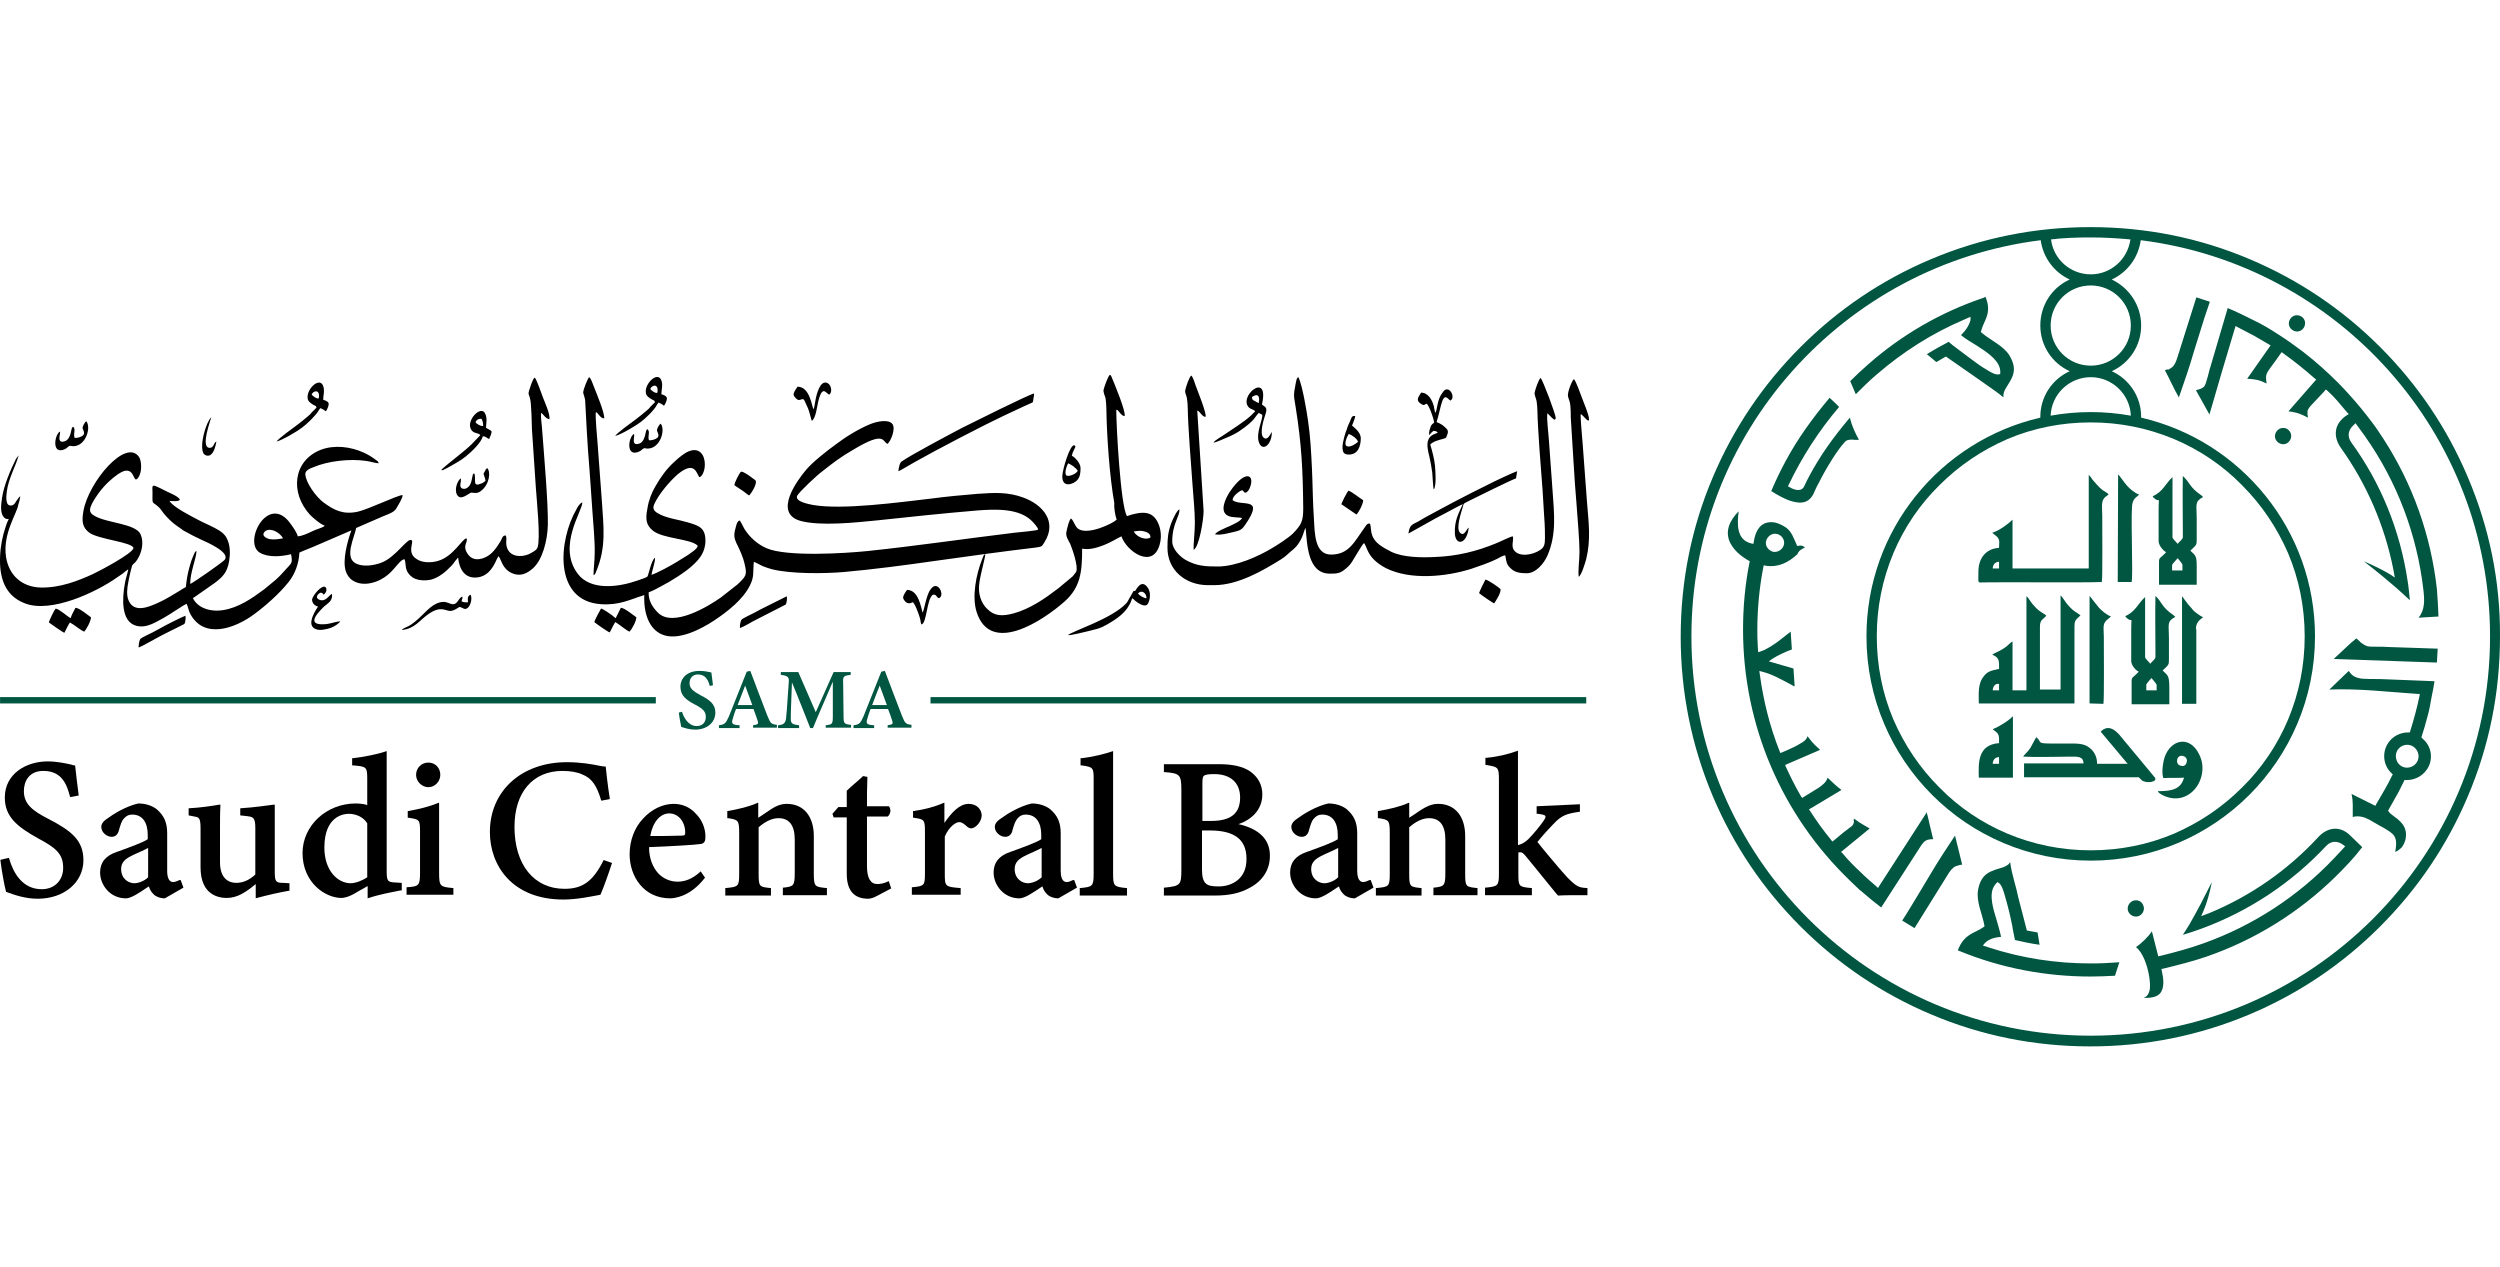
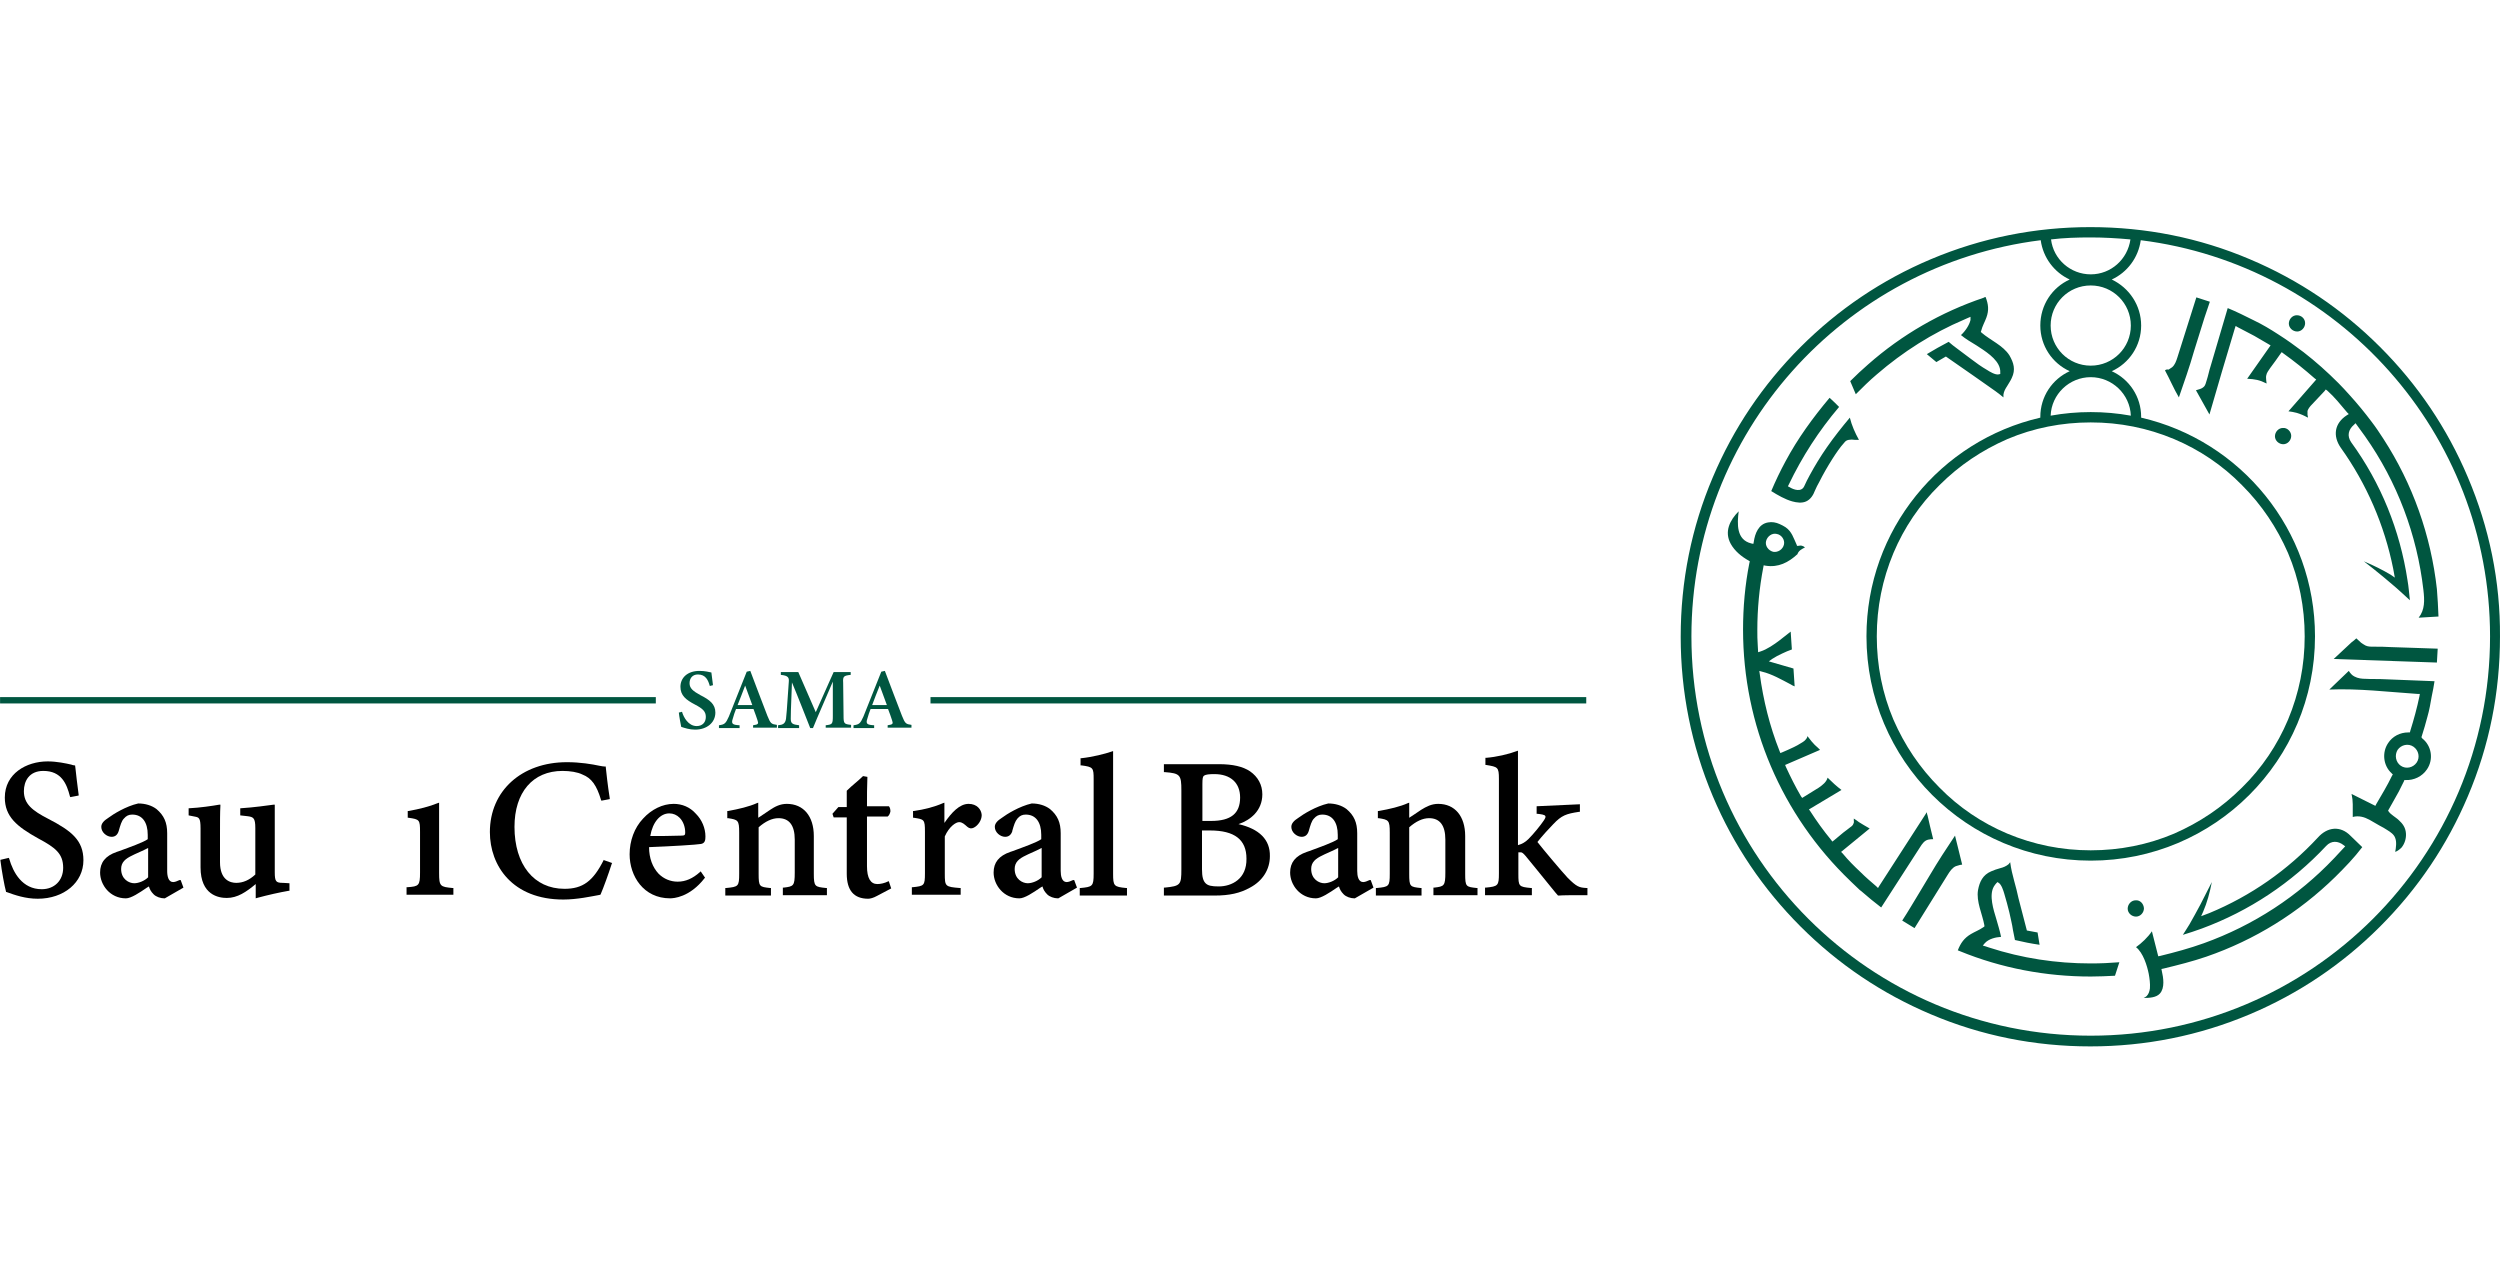
<svg xmlns="http://www.w3.org/2000/svg" width="150" height="76" viewBox="0 0 150 76" fill="none">
  <path d="M2.909 49.137C1.933 48.637 1.433 48.232 1.433 47.47C1.433 46.875 1.742 46.255 2.6 46.255C3.695 46.255 4.005 47.041 4.195 47.78L4.219 47.827L4.719 47.732V47.684C4.624 46.994 4.576 46.517 4.529 46.112L4.505 45.922H4.457C4.41 45.922 4.338 45.898 4.267 45.874C3.957 45.803 3.409 45.684 2.861 45.684C1.575 45.684 0.289 46.422 0.289 47.851C0.289 48.994 1.004 49.59 2.29 50.304C3.314 50.852 3.79 51.209 3.79 52.067C3.79 52.829 3.266 53.353 2.504 53.353C1.337 53.353 0.789 52.352 0.551 51.519L0.527 51.471L0.027 51.59V51.638C0.099 52.233 0.266 53.162 0.361 53.496V53.519H0.385C0.909 53.71 1.528 53.924 2.266 53.924C3.838 53.924 5.005 52.948 5.005 51.614C5.005 50.423 4.29 49.852 2.909 49.137Z" fill="black" />
  <path d="M10.769 52.805C10.626 52.876 10.483 52.924 10.388 52.924C10.102 52.924 10.031 52.567 10.031 52.257V49.995C10.031 49.352 9.84 48.923 9.388 48.542C9.102 48.328 8.721 48.208 8.292 48.208C7.554 48.375 6.792 48.851 6.506 49.066C6.244 49.233 6.077 49.399 6.077 49.614C6.077 49.947 6.411 50.209 6.697 50.209C6.911 50.209 7.054 50.09 7.125 49.852C7.22 49.518 7.292 49.256 7.435 49.113C7.578 48.947 7.721 48.875 7.935 48.875C8.53 48.875 8.864 49.328 8.864 50.09V50.352C8.602 50.542 7.792 50.828 7.149 51.066L7.006 51.114C6.315 51.352 6.006 51.757 6.006 52.352C6.006 53.091 6.601 53.901 7.554 53.901C7.864 53.901 8.364 53.567 8.816 53.257C8.864 53.234 8.888 53.21 8.935 53.186C8.983 53.353 9.054 53.496 9.221 53.662C9.364 53.805 9.626 53.901 9.864 53.901H9.888L11.007 53.257L10.841 52.805H10.769ZM7.935 51.328L8.078 51.257C8.34 51.138 8.673 50.995 8.888 50.876V52.638C8.673 52.853 8.316 52.995 8.054 52.995C7.744 52.995 7.268 52.757 7.268 52.138C7.268 51.733 7.53 51.519 7.935 51.328Z" fill="black" />
  <path d="M16.486 52.329V48.28H16.415C16.058 48.327 15.224 48.447 14.462 48.494H14.415V48.923L14.843 48.971C15.2 49.018 15.319 49.066 15.319 49.685V52.471C14.962 52.805 14.581 52.972 14.176 52.972C13.819 52.972 13.2 52.805 13.2 51.733V50.09C13.2 49.328 13.2 48.732 13.224 48.351V48.28H13.152C12.771 48.351 11.938 48.47 11.366 48.494H11.318V48.923L11.676 48.994C11.938 49.042 12.033 49.066 12.033 49.709V52.043C12.033 53.71 13.128 53.877 13.605 53.877C14.248 53.877 14.772 53.519 15.343 53.043V53.9L15.415 53.877C16.129 53.686 16.772 53.543 17.32 53.448H17.368V52.995L16.987 52.972C16.558 52.972 16.486 52.9 16.486 52.329Z" fill="black" />
-   <path d="M23.201 52.281V45.065L23.13 45.088C22.654 45.255 21.796 45.422 21.177 45.493H21.129V45.922H21.177C21.963 45.993 22.034 45.993 22.034 46.708V48.304C21.749 48.208 21.391 48.208 21.344 48.208C19.581 48.208 18.152 49.542 18.152 51.185C18.152 52.948 19.51 53.877 20.486 53.877C20.582 53.877 20.891 53.853 21.391 53.543C21.511 53.472 21.63 53.4 21.772 53.329C21.868 53.281 21.963 53.21 22.058 53.162V53.9L22.13 53.877C22.773 53.662 23.559 53.519 23.916 53.448C23.963 53.448 24.011 53.424 24.059 53.424H24.106V52.972L23.702 52.948C23.273 52.924 23.201 52.876 23.201 52.281ZM22.034 49.399V52.638C21.772 52.805 21.391 52.995 21.01 52.995C20.248 52.972 19.462 52.233 19.462 50.852C19.462 48.923 20.677 48.828 20.915 48.828C21.391 48.828 21.82 49.042 22.034 49.399Z" fill="black" />
  <path d="M26.346 52.376V48.161L26.274 48.184C25.75 48.399 25.155 48.542 24.512 48.661H24.464V49.066H24.512C25.178 49.161 25.202 49.185 25.202 49.923V52.352C25.202 53.138 25.131 53.186 24.44 53.233H24.393V53.686H27.203V53.281H27.155C26.417 53.21 26.346 53.186 26.346 52.376Z" fill="black" />
-   <path d="M25.703 47.232C26.084 47.232 26.418 46.898 26.418 46.493C26.418 46.065 26.108 45.755 25.703 45.755C25.274 45.755 24.965 46.089 24.965 46.493C24.965 46.898 25.322 47.232 25.703 47.232Z" fill="black" />
  <path d="M36.228 51.59C35.585 52.876 34.966 53.329 33.87 53.329C32.036 53.329 30.869 51.876 30.869 49.613C30.869 47.541 31.965 46.255 33.751 46.255C34.203 46.255 34.656 46.327 34.942 46.47C35.49 46.684 35.799 47.113 36.061 47.994L36.085 48.041L36.585 47.946V47.899C36.466 47.16 36.371 46.279 36.347 46.041V45.993H36.299C36.204 45.993 36.109 45.969 35.966 45.946C35.513 45.85 34.823 45.731 34.013 45.731C31.298 45.731 29.393 47.446 29.393 49.923C29.393 51.947 30.75 53.972 33.799 53.972C34.632 53.972 35.49 53.781 35.895 53.71L36.014 53.686L36.037 53.662C36.204 53.281 36.514 52.424 36.704 51.828L36.728 51.781L36.252 51.614L36.228 51.59Z" fill="black" />
  <path d="M40.421 48.232C39.754 48.232 39.087 48.565 38.587 49.113C38.063 49.661 37.777 50.447 37.777 51.257C37.777 52.566 38.611 53.9 40.207 53.9C40.397 53.9 41.374 53.853 42.279 52.686L42.303 52.662L42.041 52.281L41.993 52.328C41.564 52.709 41.136 52.9 40.659 52.9C40.23 52.9 39.825 52.733 39.516 52.424C39.159 52.042 38.944 51.495 38.944 50.828C40.254 50.78 41.802 50.685 42.064 50.637C42.303 50.59 42.326 50.399 42.326 50.185C42.326 49.685 42.112 49.185 41.755 48.827C41.397 48.422 40.921 48.232 40.421 48.232ZM39.016 50.161C39.159 49.328 39.611 48.803 40.159 48.803C40.397 48.803 40.611 48.899 40.778 49.066C40.993 49.28 41.112 49.613 41.112 49.947C41.112 50.09 41.088 50.137 40.897 50.137C40.23 50.161 39.611 50.161 39.016 50.161Z" fill="black" />
  <path d="M48.829 52.424V50.161C48.829 48.97 48.209 48.232 47.209 48.232C46.804 48.232 46.495 48.399 46.209 48.589C45.923 48.78 45.685 48.947 45.494 49.066C45.494 48.804 45.494 48.47 45.494 48.256V48.161L45.423 48.184C44.947 48.399 44.327 48.542 43.684 48.661H43.637V49.09H43.684C44.28 49.185 44.351 49.209 44.351 49.947V52.424C44.351 53.186 44.303 53.21 43.565 53.281H43.518V53.734H46.257V53.281H46.209C45.566 53.21 45.518 53.21 45.518 52.424V49.637C45.923 49.28 46.328 49.09 46.709 49.09C47.352 49.09 47.685 49.518 47.685 50.376V52.352C47.685 53.162 47.614 53.186 47.019 53.257H46.971V53.71H49.615V53.281H49.567C48.9 53.21 48.829 53.21 48.829 52.424Z" fill="black" />
  <path d="M53.305 52.876C53.067 52.995 52.829 53.043 52.639 53.043C52.234 53.043 52.019 52.686 52.019 51.971V48.994H53.234H53.258C53.353 48.923 53.401 48.804 53.425 48.684C53.425 48.565 53.401 48.47 53.353 48.399L53.329 48.375H52.019C52.019 47.779 52.019 47.136 52.043 46.66V46.612L51.781 46.565L51.757 46.589C51.638 46.708 51.471 46.851 51.305 46.993C51.138 47.136 50.971 47.279 50.828 47.422L50.805 47.446V48.422H50.304L49.947 48.827L50.019 49.042H50.805V52.424C50.805 53.424 51.233 53.924 52.091 53.924C52.21 53.924 52.4 53.876 52.615 53.757L53.472 53.305L53.329 52.876H53.305Z" fill="black" />
  <path d="M58.117 48.232C57.569 48.232 57.093 48.756 56.664 49.375V48.161L56.592 48.184C56.045 48.423 55.473 48.566 54.83 48.661H54.782V49.066H54.83C55.449 49.161 55.497 49.161 55.497 49.899V52.4C55.497 53.138 55.449 53.162 54.759 53.233H54.711V53.686H57.64V53.281H57.593C56.712 53.21 56.688 53.186 56.688 52.424V50.185C56.95 49.59 57.355 49.328 57.545 49.328C57.736 49.328 57.855 49.447 58.045 49.613C58.164 49.709 58.283 49.733 58.426 49.661C58.664 49.542 58.903 49.232 58.903 48.899C58.879 48.566 58.617 48.232 58.117 48.232Z" fill="black" />
  <path d="M64.38 52.805C64.238 52.876 64.095 52.924 63.999 52.924C63.714 52.924 63.642 52.567 63.642 52.257V49.995C63.642 49.352 63.452 48.923 62.999 48.542C62.713 48.328 62.332 48.208 61.904 48.208C61.165 48.375 60.403 48.851 60.117 49.066C59.855 49.233 59.689 49.399 59.689 49.614C59.689 49.947 60.022 50.209 60.308 50.209C60.522 50.209 60.665 50.09 60.737 49.876V49.852C60.832 49.518 60.903 49.28 61.046 49.113C61.189 48.947 61.332 48.875 61.546 48.875C62.142 48.875 62.475 49.328 62.475 50.09V50.352C62.213 50.542 61.403 50.828 60.76 51.066L60.617 51.114C59.927 51.352 59.617 51.757 59.617 52.352C59.617 53.091 60.213 53.901 61.165 53.901C61.475 53.901 61.975 53.567 62.428 53.257C62.475 53.234 62.499 53.21 62.547 53.186C62.594 53.353 62.666 53.496 62.832 53.662C62.975 53.805 63.237 53.901 63.475 53.901H63.499L64.619 53.257L64.452 52.805H64.38ZM61.546 51.328L61.689 51.257C61.951 51.138 62.285 50.995 62.499 50.876V52.638C62.285 52.853 61.927 52.995 61.665 52.995C61.356 52.995 60.88 52.757 60.88 52.138C60.88 51.733 61.141 51.519 61.546 51.328Z" fill="black" />
  <path d="M66.786 52.424V45.065L66.714 45.088C66.309 45.231 65.547 45.422 64.88 45.493H64.833V45.922H64.88C65.595 46.017 65.619 46.065 65.619 46.755V52.424C65.619 53.186 65.547 53.21 64.833 53.281H64.785V53.734H67.619V53.281H67.572C66.833 53.21 66.786 53.162 66.786 52.424Z" fill="black" />
  <path d="M74.311 49.447C75.026 49.208 75.74 48.637 75.74 47.66C75.74 47.089 75.478 46.612 75.002 46.279C74.573 45.993 73.978 45.85 73.121 45.85H69.834V46.327H69.882C70.811 46.398 70.882 46.493 70.882 47.422V52.162C70.882 53.09 70.834 53.162 69.882 53.257H69.834V53.733H72.882C73.764 53.733 74.407 53.591 75.002 53.257C75.764 52.852 76.193 52.162 76.193 51.376C76.217 50.375 75.55 49.732 74.311 49.447ZM73.121 53.186C72.692 53.186 72.478 53.138 72.335 52.995C72.192 52.852 72.12 52.614 72.12 52.162V49.828H72.597C74.073 49.828 74.788 50.375 74.788 51.519C74.812 52.733 73.907 53.186 73.121 53.186ZM72.668 49.256H72.144V47.041C72.144 46.708 72.168 46.589 72.239 46.541C72.335 46.47 72.549 46.446 72.859 46.446C73.835 46.446 74.407 46.97 74.407 47.851C74.407 48.804 73.859 49.256 72.668 49.256Z" fill="black" />
  <path d="M82.171 52.805C82.029 52.876 81.886 52.924 81.79 52.924C81.505 52.924 81.433 52.567 81.433 52.257V49.995C81.433 49.352 81.243 48.923 80.79 48.542C80.504 48.328 80.123 48.208 79.695 48.208C78.956 48.375 78.194 48.851 77.908 49.066C77.646 49.233 77.48 49.399 77.48 49.614C77.48 49.947 77.813 50.209 78.099 50.209C78.313 50.209 78.456 50.09 78.528 49.852C78.623 49.518 78.694 49.256 78.837 49.113C78.98 48.947 79.123 48.875 79.337 48.875C79.933 48.875 80.266 49.328 80.266 50.09V50.352C80.004 50.542 79.194 50.828 78.551 51.066L78.409 51.114C77.718 51.352 77.408 51.757 77.408 52.352C77.408 53.091 78.004 53.901 78.956 53.901C79.266 53.901 79.766 53.567 80.219 53.257C80.266 53.234 80.29 53.21 80.338 53.186C80.385 53.353 80.457 53.496 80.623 53.662C80.766 53.805 81.028 53.901 81.266 53.901H81.29L82.41 53.257L82.243 52.805H82.171ZM79.337 51.328L79.48 51.257C79.742 51.138 80.076 50.995 80.29 50.876V52.638C80.076 52.853 79.718 52.995 79.456 52.995C79.147 52.995 78.671 52.757 78.671 52.138C78.671 51.733 78.933 51.519 79.337 51.328Z" fill="black" />
  <path d="M87.911 52.424V50.161C87.911 48.97 87.292 48.232 86.292 48.232C85.887 48.232 85.577 48.399 85.268 48.589C84.982 48.78 84.744 48.947 84.553 49.066C84.553 48.804 84.553 48.47 84.553 48.256V48.161L84.482 48.184C84.005 48.399 83.386 48.542 82.719 48.661H82.672V49.09H82.719C83.315 49.185 83.386 49.209 83.386 49.947V52.424C83.386 53.186 83.339 53.21 82.6 53.281H82.553V53.734H85.292V53.281H85.244C84.601 53.21 84.553 53.21 84.553 52.424V49.637C84.958 49.28 85.363 49.09 85.744 49.09C86.387 49.09 86.721 49.518 86.721 50.376V52.352C86.721 53.162 86.649 53.186 86.054 53.257H86.006V53.71H88.65V53.281H88.602C87.959 53.21 87.911 53.21 87.911 52.424Z" fill="black" />
  <path d="M95.199 53.281C94.746 53.257 94.603 53.21 94.055 52.662C93.698 52.281 92.555 50.923 92.245 50.519C92.507 50.185 92.984 49.661 93.198 49.447C93.698 48.923 93.96 48.828 94.746 48.709H94.794V48.256L92.198 48.375V48.828H92.245C92.436 48.851 92.698 48.875 92.722 48.971C92.746 49.018 92.722 49.09 92.626 49.232C92.436 49.518 92.007 50.042 91.721 50.328C91.531 50.519 91.34 50.638 91.078 50.709V45.041L91.007 45.065C90.507 45.255 89.768 45.422 89.173 45.469H89.125V45.898H89.173C89.864 46.017 89.935 46.017 89.935 46.732V52.4C89.935 53.138 89.888 53.186 89.149 53.257H89.102V53.71H91.912V53.281H91.864C91.126 53.21 91.102 53.186 91.102 52.424V51.138C91.15 51.138 91.221 51.138 91.245 51.138C91.317 51.138 91.388 51.185 91.531 51.352C91.579 51.4 92.579 52.638 93.103 53.281C93.293 53.519 93.436 53.686 93.46 53.71L93.484 53.734H93.508C93.77 53.71 94.484 53.71 95.199 53.71H95.246V53.281H95.199Z" fill="black" />
-   <path fill-rule="evenodd" clip-rule="evenodd" d="M12.984 26.488C12.794 26.583 12.841 26.893 12.556 26.869C12.032 26.821 12.627 25.249 12.675 25.035C12.365 25.321 11.936 26.75 12.222 27.226C12.294 27.321 12.484 27.393 12.627 27.297C12.841 27.155 12.937 26.773 12.984 26.488ZM80.48 30.251L81.385 30.87C81.504 30.775 81.79 30.251 81.79 30.012C81.623 29.917 81.099 29.489 80.909 29.441C80.813 29.536 80.528 30.108 80.48 30.251ZM44.065 29.108C44.208 29.227 44.35 29.298 44.517 29.417C44.636 29.489 44.851 29.679 44.946 29.727C45.065 29.631 45.47 28.988 45.327 28.822C45.279 28.774 45.208 28.727 45.136 28.679C45.017 28.584 44.636 28.298 44.469 28.298C44.374 28.345 44.065 28.965 44.065 29.108ZM88.744 35.586C88.839 35.681 89.578 36.181 89.649 36.205C89.744 36.062 90.078 35.562 90.03 35.347C90.006 35.3 89.316 34.8 89.125 34.776C89.078 34.847 88.768 35.49 88.744 35.586ZM63.737 28.584C63.737 29.346 64.475 29.012 64.642 28.798C64.809 28.607 64.832 28.369 64.832 28.083C64.832 27.774 64.475 27.417 64.309 27.345C64.332 27.226 64.38 27.107 64.428 27.012C64.451 26.964 64.475 26.916 64.499 26.869C64.523 26.797 64.547 26.773 64.475 26.726C64.213 26.583 63.737 28.203 63.737 28.584ZM64.666 28.25C64.57 28.441 64.142 28.607 63.999 28.536C63.832 28.441 63.999 27.941 64.094 27.798C64.309 27.893 64.57 28.083 64.666 28.25ZM80.551 26.797C80.551 27.107 80.599 27.274 80.932 27.274C81.48 27.274 81.647 26.773 81.647 26.297C81.647 25.916 81.218 25.63 81.123 25.535C81.171 25.392 81.313 25.083 81.313 24.963C81.099 24.916 81.075 25.106 81.004 25.273C80.932 25.44 80.861 25.559 80.813 25.749C80.718 25.94 80.551 26.559 80.551 26.797ZM81.48 26.512C81.409 26.583 81.028 26.869 80.813 26.773C80.599 26.678 80.837 26.154 80.932 26.035C81.123 26.107 81.456 26.345 81.48 26.512ZM29.132 28.846C29.037 28.917 29.013 28.965 28.87 29.012C28.322 29.25 28.584 28.774 28.465 28.417C28.37 28.441 28.393 28.345 28.322 28.703C28.298 28.822 28.274 28.941 28.227 29.036C28.155 29.203 27.941 29.417 27.703 29.298C27.536 29.179 27.679 28.917 27.655 28.703C27.512 28.75 27.227 29.298 27.417 29.679C27.655 30.108 28.155 29.536 28.298 29.56C28.536 29.584 28.655 29.608 28.846 29.465C29.37 29.084 29.465 28.298 29.227 28.083L29.156 28.155C29.132 28.179 29.132 28.203 29.108 28.25C29.084 28.274 29.037 28.393 29.013 28.417C29.013 28.488 29.108 28.655 29.132 28.846ZM4.387 25.607C4.339 25.654 4.363 25.607 4.315 25.678C4.267 25.797 4.244 26.226 4.005 26.416C3.91 26.488 3.672 26.559 3.601 26.44C3.505 26.297 3.624 26.059 3.601 25.892C3.267 26.059 3.077 27.345 3.91 26.94C4.005 26.893 4.029 26.845 4.101 26.797C4.22 26.702 4.244 26.773 4.387 26.773C5.173 26.773 5.482 25.607 5.173 25.273C5.101 25.321 4.934 25.583 4.958 25.702C5.006 25.869 5.22 26.107 4.72 26.25C4.672 26.25 4.625 26.273 4.577 26.273C4.458 26.273 4.482 26.297 4.458 26.202C4.41 25.988 4.553 25.726 4.387 25.607ZM44.398 37.681C44.565 37.634 45.017 37.372 45.184 37.276L47.137 36.276C47.208 36.205 47.232 35.895 47.208 35.776L45.636 36.562C45.374 36.705 45.113 36.848 44.851 36.967C44.779 37.014 44.517 37.134 44.493 37.181C44.422 37.276 44.374 37.586 44.398 37.681ZM8.316 38.848C8.459 38.825 9.602 38.158 9.864 38.039L11.055 37.443C11.127 37.372 11.15 37.062 11.127 36.943C10.96 36.991 9.745 37.61 9.555 37.729C9.293 37.872 9.031 38.015 8.769 38.134C8.674 38.181 8.435 38.301 8.412 38.348C8.34 38.467 8.316 38.753 8.316 38.848ZM55.354 36.753C55.258 36.443 55.115 35.395 54.425 35.395C54.353 35.49 54.115 35.8 54.21 35.943C54.449 36.371 54.734 36.133 54.758 36.133C54.877 36.157 55.139 36.872 55.187 37.062C55.234 37.181 55.234 37.372 55.282 37.467C55.616 37.419 55.592 35.943 55.973 35.681C56.211 35.657 56.163 35.824 56.33 35.895C56.735 35.752 56.259 34.728 55.83 35.371C55.568 35.705 55.449 36.657 55.354 36.753ZM48.804 24.559C48.709 24.368 48.59 23.201 47.851 23.201C47.78 23.32 47.542 23.606 47.637 23.749C47.994 24.297 48.113 23.725 48.28 24.058L48.495 24.535C48.59 24.797 48.685 25.226 48.709 25.249C48.947 25.106 49.018 24.416 49.09 24.106C49.352 23.034 49.566 23.63 49.757 23.677C50.019 23.463 49.804 22.868 49.447 22.963C49.114 23.058 48.947 23.844 48.899 24.177C48.876 24.32 48.852 24.487 48.804 24.559ZM27.703 36.086V36.014C27.727 35.943 27.75 35.943 27.75 35.8C27.584 35.824 27.512 36.062 27.369 36.181C27.179 36.348 26.965 36.181 26.774 36.133C26.202 36.014 25.702 36.538 25.369 36.872C24.535 37.705 24.345 37.586 24.154 37.753C24.107 37.777 24.154 37.753 24.107 37.8C24.892 37.729 25.178 37.205 25.702 36.848C26.441 36.324 26.726 36.657 27.012 36.657C27.274 36.657 27.512 36.419 27.584 36.419C27.655 36.419 27.774 36.514 27.893 36.538C28.227 36.538 28.37 35.871 28.227 35.681C27.989 35.776 28.084 36.086 28.084 36.133C27.941 36.157 27.798 36.133 27.703 36.086ZM18.986 24.463C18.891 24.559 18.819 24.63 18.724 24.725C18.629 24.844 18.581 24.892 18.462 24.987C18.271 25.154 18.057 25.321 17.843 25.487C17.652 25.63 16.652 26.345 16.604 26.488C16.938 26.416 17.89 25.845 18.129 25.654C18.391 25.464 18.938 24.94 19.105 24.654C19.153 24.582 19.153 24.559 19.224 24.487C19.367 24.559 19.415 24.559 19.534 24.678C19.534 24.678 19.534 24.654 19.558 24.654C19.581 24.678 19.724 24.368 19.724 24.249C19.724 24.106 19.558 24.035 19.391 23.987C19.391 23.725 19.51 23.392 19.367 23.106C19.129 22.63 18.367 23.368 18.462 23.916C18.486 24.082 18.605 24.154 18.7 24.225C18.748 24.249 18.796 24.297 18.867 24.32C18.891 24.344 18.915 24.344 18.962 24.368L18.986 24.463ZM18.7 23.677C18.772 23.439 19.224 23.32 19.129 23.892C19.034 23.963 18.772 23.773 18.7 23.677ZM28.822 26.107L28.298 26.654C27.869 27.083 26.917 27.774 26.488 28.179C26.536 28.226 26.441 28.226 26.583 28.203L26.869 28.06C27.274 27.821 27.584 27.678 27.941 27.393C28.298 27.107 28.894 26.535 28.965 26.178C29.156 26.178 29.227 26.297 29.346 26.345C29.394 26.202 29.513 26.035 29.489 25.869C29.394 25.773 29.251 25.749 29.156 25.654C29.179 25.392 29.251 25.035 29.084 24.773C28.774 24.273 27.727 25.511 28.441 25.94C28.632 26.011 28.751 26.011 28.822 26.107ZM28.536 25.345C28.56 25.202 28.727 25.106 28.894 25.13C28.965 25.273 28.989 25.368 28.989 25.559C28.822 25.583 28.584 25.416 28.536 25.345ZM19.081 36.395C19.057 36.443 18.271 37.515 18.962 37.753C19.2 37.848 19.605 37.753 19.82 37.681C20.034 37.61 20.343 37.419 20.415 37.276C20.153 37.3 19.915 37.396 19.605 37.443C18.414 37.562 18.891 36.943 19.391 36.443C19.629 36.205 19.986 36.086 19.915 35.633C19.748 35.705 19.534 36.133 19.177 35.99C18.819 35.847 19.153 35.562 19.248 35.562C19.367 35.562 19.367 35.633 19.415 35.681C19.629 35.538 19.629 35.252 19.486 35.205C19.272 35.133 18.772 35.705 18.724 35.967C18.724 36.205 18.891 36.348 19.081 36.395ZM5.053 37.896C5.173 37.777 5.458 37.276 5.458 37.038C5.292 36.919 4.744 36.467 4.529 36.467C4.458 36.61 4.267 36.943 4.244 37.086C4.053 37.014 3.601 36.562 3.339 36.514C3.267 36.586 2.958 37.205 2.934 37.348C2.958 37.372 3.767 37.943 3.863 37.967C3.91 37.872 4.148 37.396 4.196 37.348C4.434 37.467 4.911 37.872 5.053 37.896ZM64.07 38.11C64.237 38.134 65.071 37.92 65.285 37.872C65.833 37.729 65.976 37.729 66.428 37.467C67.047 37.11 67.619 36.729 67.881 36.038C67.881 36.014 67.905 35.99 67.905 35.967C67.929 35.919 67.905 35.943 67.953 35.895C68.024 35.99 68.596 36.491 68.834 36.276C68.953 36.157 69.12 35.609 68.858 35.252C68.476 34.704 68.167 35.395 68.119 35.443C67.976 35.538 68.119 35.252 67.833 35.776C67.738 35.919 67.667 36.109 67.571 36.205C66.69 37.134 64.38 37.848 64.07 38.11ZM68.286 35.609C68.5 35.347 68.81 35.609 68.786 35.895C68.619 35.895 68.334 35.705 68.286 35.609ZM37.777 37.896C37.896 37.777 38.182 37.276 38.182 37.038C38.039 36.943 37.468 36.467 37.253 36.467L36.944 37.086C36.848 37.038 36.825 36.991 36.729 36.919C36.586 36.824 36.205 36.538 36.062 36.514C36.015 36.586 35.681 37.205 35.657 37.324C35.705 37.372 36.467 37.92 36.586 37.943C36.634 37.848 36.872 37.372 36.92 37.324C37.134 37.443 37.634 37.872 37.777 37.896ZM75.312 24.678C75.24 24.749 75.121 24.868 75.05 24.94C74.669 25.297 73.907 25.773 73.454 26.083C73.287 26.202 72.882 26.416 72.811 26.559C73.001 26.535 73.43 26.321 73.621 26.25C73.907 26.131 74.145 26.011 74.359 25.869C75.335 25.202 75.264 25.035 75.526 24.773L75.74 24.892C75.764 25.202 75.359 25.94 75.526 26.512C75.717 27.131 76.312 26.726 76.312 25.916C76.217 26.035 76.074 26.44 75.836 26.273C75.526 26.059 75.836 25.13 75.931 24.844C76.074 24.416 75.883 24.416 75.717 24.273C76.193 22.177 74.192 23.844 74.978 24.487C75.145 24.582 75.24 24.582 75.312 24.678ZM75.121 23.82C75.645 23.463 75.55 24.082 75.526 24.177C75.431 24.154 75.359 24.106 75.288 24.058C75.169 24.011 75.121 23.987 75.121 23.82ZM86.124 24.773C86.077 24.678 86.053 24.487 86.029 24.368C85.934 24.011 85.696 23.558 85.267 23.558C85.172 23.749 84.862 24.011 85.291 24.249C85.481 24.368 85.457 24.249 85.6 24.225C85.743 24.32 86.005 25.059 86.053 25.345C86.053 25.345 86.053 25.345 86.029 25.368C86.029 25.368 86.029 25.368 86.005 25.392C85.886 25.487 85.862 25.511 85.815 25.678C85.767 25.797 85.719 25.988 85.767 26.107C85.791 26.059 85.934 25.892 85.958 25.892C86.005 25.845 86.053 25.845 86.124 25.869C86.148 25.869 86.172 25.892 86.196 25.892C86.243 25.94 86.22 25.916 86.267 25.964C86.1 26.059 85.791 26.059 85.672 26.464C85.6 26.75 85.696 27.131 85.767 27.417C85.839 27.726 85.886 28.012 85.934 28.345C85.958 28.536 85.981 29.298 86.029 29.369C86.196 29.131 86.124 28.274 86.1 27.941C86.053 27.512 85.934 27.059 85.815 26.678C85.958 26.488 86.362 26.392 86.624 26.321C86.767 26.273 86.767 26.273 86.815 26.131C86.934 25.869 86.863 25.773 86.696 25.63C86.41 25.368 86.291 25.392 86.196 25.321C86.362 24.773 86.339 24.749 86.458 24.32C86.672 23.487 86.863 23.963 87.029 24.035C87.387 23.82 86.886 22.987 86.553 23.558C86.22 23.963 86.243 24.582 86.124 24.773ZM74.526 31.084C74.407 31.299 73.978 31.465 73.74 31.584C73.621 31.632 72.93 31.918 72.906 32.061C73.263 32.132 73.787 31.965 74.121 31.894C74.526 31.799 74.573 31.703 74.883 31.227C75.764 29.822 74.478 30.394 73.954 30.012C73.954 29.798 74.24 29.56 74.407 29.465C74.645 29.322 74.573 29.56 74.716 29.56C74.835 29.56 74.931 29.393 74.978 29.298C75.335 28.465 74.716 28.131 73.787 29.512C73.549 29.87 73.144 30.679 73.668 30.941C73.954 31.084 74.288 31.013 74.526 31.084ZM84.505 32.013L86.124 31.108C86.386 30.965 86.672 30.822 86.934 30.679C87.172 30.56 87.529 30.346 87.768 30.251C87.506 30.822 87.267 31.227 87.291 31.989C87.315 32.751 88.006 32.704 88.125 31.656C88.006 31.703 87.863 32.227 87.601 31.965C87.339 31.703 87.672 30.751 87.768 30.417C87.839 30.155 87.768 30.251 88.316 29.965C88.554 29.846 90.721 28.774 90.959 28.703L91.031 28.274C90.84 28.322 89.53 28.941 89.268 29.084C87.863 29.774 86.839 30.322 85.481 31.061C85.338 31.132 85.219 31.227 85.076 31.299C84.695 31.489 84.576 31.513 84.505 32.013ZM53.901 28.274C54.044 28.226 54.282 28.06 54.425 27.988C54.592 27.893 54.758 27.798 54.925 27.702C56.092 27.035 59.117 25.464 60.188 24.963C60.712 24.725 61.284 24.439 61.832 24.201C61.998 24.13 61.974 24.154 61.998 23.963C62.022 23.844 62.046 23.725 62.046 23.606C61.713 23.677 58.235 25.416 57.711 25.678C56.949 26.083 54.734 27.25 54.115 27.678C53.972 27.75 53.925 28.083 53.901 28.274ZM71.692 31.37C71.692 31.918 71.596 32.68 71.62 32.99C71.954 32.823 72.216 31.156 72.216 30.656L71.835 24.63C72.025 24.701 72.12 25.011 72.335 25.011C72.406 24.797 71.858 23.463 71.739 23.13C71.692 22.987 71.573 22.606 71.477 22.534C71.358 22.606 71.168 23.177 71.12 23.392C71.072 23.582 71.192 23.701 71.215 23.892C71.239 24.058 71.263 24.249 71.263 24.439C71.287 25.726 71.454 27.702 71.549 29.06C71.596 29.774 71.692 30.632 71.692 31.37ZM34.991 23.558C34.991 23.606 35.11 23.916 35.11 24.035L35.205 25.821C35.253 26.607 35.3 27.393 35.372 28.203C35.419 28.988 35.491 29.774 35.538 30.584C35.586 31.37 35.705 32.466 35.681 33.228C35.681 33.609 35.61 34.157 35.61 34.514C35.705 34.466 35.729 34.419 35.776 34.276C36.396 32.799 36.205 31.561 36.11 30.036L35.848 26.512C35.824 26.178 35.705 24.987 35.753 24.725C35.896 24.773 36.015 25.106 36.253 25.106C36.277 24.749 35.8 23.63 35.634 23.201C35.562 23.034 35.467 22.701 35.348 22.63C35.276 22.677 34.991 23.368 34.991 23.558ZM94.77 33.085C94.77 33.609 94.674 34.228 94.722 34.609C94.889 34.514 95.103 33.799 95.175 33.537C95.46 32.37 95.317 31.346 95.222 30.155L94.96 26.631C94.936 26.321 94.817 25.035 94.841 24.844C94.984 24.892 95.341 25.44 95.341 25.154C95.341 24.892 95.032 24.177 94.936 23.916C94.841 23.677 94.555 22.844 94.436 22.749C94.317 22.82 94.031 23.558 94.079 23.773C94.127 23.987 94.198 24.082 94.222 24.344C94.246 24.582 94.246 24.821 94.246 25.035C94.293 25.94 94.365 26.821 94.412 27.726C94.46 28.607 94.531 29.512 94.603 30.394C94.651 31.061 94.77 32.466 94.77 33.085ZM67 31.18C66.762 31.418 65.261 32.132 64.69 31.727C64.475 31.561 64.451 31.275 64.261 31.108C64.142 31.203 64.047 31.632 63.999 31.846C63.904 32.156 64.094 32.394 64.213 32.632C64.332 32.918 64.713 33.99 64.57 34.3C64.547 34.371 64.38 34.538 64.356 34.585L63.499 35.3C62.689 35.919 61.832 36.514 60.831 36.8C60.117 36.991 59.664 36.967 59.236 36.538C58.878 36.205 58.664 35.633 58.759 34.99C58.831 34.419 59.117 33.466 59.117 33.252C59.021 33.275 58.998 33.371 58.926 33.561C58.569 34.466 58.307 35.776 58.593 36.705C59.426 39.349 62.594 37.229 63.88 36.086C64.832 35.228 64.928 34.323 64.928 32.918C65.38 33.013 65.857 32.847 66.238 32.704C66.666 32.537 67.071 32.275 67.286 32.18C67.595 33.085 69.143 34.157 69.572 32.704C69.763 32.085 69.596 31.394 69.262 31.037C68.953 30.703 68.5 30.727 68.024 30.846C67.881 30.87 67.738 30.941 67.619 30.965C67.238 30.394 66.976 25.607 66.976 24.582C67.095 24.63 67.024 24.582 67.119 24.678C67.143 24.725 67.19 24.749 67.214 24.797C67.286 24.868 67.357 24.963 67.476 24.963C67.571 24.725 66.881 23.058 66.69 22.606C66.643 22.51 66.666 22.534 66.595 22.487C66.476 22.558 66.238 23.273 66.214 23.392C66.19 23.535 66.285 23.725 66.333 23.892C66.357 24.082 66.381 24.273 66.381 24.487C66.404 26.131 66.571 28.56 66.857 30.179C66.833 30.441 66.904 30.918 67 31.18ZM68.024 31.894C68.238 31.846 68.476 31.823 68.691 31.894C68.858 31.942 69.048 32.037 69.024 32.251C68.834 32.394 68.286 32.323 68.024 31.894ZM73.073 33.99C72.335 33.99 71.787 33.966 71.12 33.585C70.834 33.418 70.334 32.966 70.334 32.489C70.334 31.394 70.81 30.965 70.763 30.56C70.596 30.632 70.358 31.18 70.263 31.418C70.072 31.965 70.048 32.323 70.048 32.87C70.048 34.204 71.12 35.109 72.478 35.109H72.859C74.288 35.109 75.788 34.228 76.86 33.561C77.098 33.418 77.288 33.228 77.479 33.061C78.194 32.513 78.194 31.846 78.336 31.68C78.432 32.585 78.432 34.419 79.789 34.419C80.146 34.419 80.385 34.419 80.67 34.18C80.885 34.014 80.98 33.918 81.123 33.704C81.266 33.49 81.718 32.68 81.837 32.585C82.052 32.799 81.98 33.466 83.147 34.085C84.624 34.823 86.744 34.609 88.268 34.133C88.697 33.99 89.387 33.752 89.816 33.537C89.959 33.466 90.173 33.323 90.316 33.323C90.388 33.728 90.388 33.871 90.65 34.109C90.888 34.347 91.221 34.395 91.602 34.395C92.174 34.395 92.65 33.776 92.841 33.347C93.412 32.037 93.245 30.799 93.15 29.393L92.936 26.44C92.912 25.988 92.793 25.202 92.841 24.797C92.936 24.844 93.341 25.416 93.341 25.059C93.341 24.868 92.579 22.82 92.436 22.677C92.317 22.749 92.102 23.415 92.078 23.558C92.055 23.701 92.174 23.916 92.198 24.082C92.221 24.273 92.245 24.463 92.245 24.678C92.269 25.821 92.46 28.203 92.555 29.417C92.579 29.822 92.602 30.203 92.626 30.584C92.674 31.299 92.698 31.584 92.698 32.275C92.698 32.68 92.65 32.847 92.388 33.013C91.959 33.299 91.15 33.442 90.84 33.013C90.65 32.751 90.84 32.418 90.769 32.18C90.65 32.18 89.935 32.537 89.744 32.608C88.577 33.085 87.41 33.371 86.124 33.418C85.267 33.466 84.171 33.442 83.481 33.109C82.981 32.847 82.457 32.585 82.314 32.061C82.242 31.87 82.266 31.561 82.195 31.418C82.028 31.394 81.98 31.513 81.909 31.608C81.266 32.489 80.956 33.275 79.861 33.275C78.884 33.275 78.884 32.013 78.837 31.156C78.765 30.155 78.765 29.131 78.718 28.131C78.67 27.131 78.622 26.178 78.479 25.226C78.384 24.559 78.146 23.153 77.908 22.63C77.789 22.677 77.789 22.796 77.741 23.011C77.598 23.773 77.622 23.677 77.741 24.439C78.098 26.678 78.17 28.179 78.194 30.489C78.194 31.299 78.074 31.489 77.574 32.013C77.336 32.251 76.574 32.751 76.312 32.894C75.526 33.371 74.168 33.99 73.073 33.99ZM0.123 29.87L0.076 30.227C0.004 30.87 0.243 31.203 0.528 31.132C0.457 31.275 0.385 31.442 0.338 31.608C0.147 32.18 0.028 32.751 0.004 33.418C-0.043 34.657 0.29 35.752 1.505 36.205C3.053 36.8 5.744 35.562 7.078 34.609C7.173 34.538 7.268 34.49 7.387 34.395C7.435 34.347 7.483 34.323 7.53 34.276L7.697 34.157C7.649 34.442 7.53 34.728 7.483 35.062C7.34 35.871 7.245 37.276 8.15 37.538C8.793 37.729 9.388 37.3 9.841 37.062C10.15 36.895 11.008 36.3 11.198 36.229C11.27 36.348 11.317 36.657 11.412 36.824C12.246 38.396 14.127 37.681 15.223 36.872C15.914 36.371 16.795 35.586 17.319 34.919C17.7 34.442 17.938 33.799 17.962 33.156C18.152 33.061 18.605 32.894 18.819 32.799L21.082 31.823C20.844 32.489 20.534 33.609 20.748 34.276C20.82 34.49 20.963 34.704 21.153 34.823C21.796 35.252 22.749 34.943 23.297 34.466C23.702 34.133 24.059 33.514 24.273 33.561C24.392 33.823 24.226 34.204 24.678 34.585C24.94 34.823 25.464 34.871 25.869 34.776C26.226 34.681 26.56 34.442 26.774 34.252C27.369 33.704 27.179 33.776 27.417 33.537C27.465 33.466 27.417 33.514 27.488 33.466C27.56 34.18 27.917 34.776 28.727 34.633C29.084 34.562 29.322 34.347 29.465 34.157C29.561 34.038 29.632 33.918 29.703 33.776C29.775 33.633 29.822 33.49 29.918 33.371C30.084 33.585 30.132 34.109 30.68 34.371C31.228 34.633 31.633 34.395 31.966 34.109C32.538 33.609 32.847 32.466 32.871 31.489C32.895 30.155 32.633 27.202 32.514 25.607C32.49 25.392 32.442 24.987 32.466 24.773C32.609 24.844 32.704 25.106 32.966 25.154C33.014 24.844 32.704 24.177 32.585 23.868C32.49 23.63 32.204 22.772 32.085 22.653C31.966 22.725 31.847 23.13 31.799 23.273C31.633 23.725 31.752 23.606 31.823 24.011C31.871 24.225 31.918 25.44 31.918 25.773C31.99 26.94 32.085 28.179 32.157 29.346C32.204 30.012 32.442 32.346 32.252 32.847C32.204 33.013 31.918 33.156 31.728 33.252C31.275 33.442 30.656 33.418 30.442 32.918C30.299 32.585 30.442 32.323 30.346 32.132C30.156 32.108 30.132 32.299 30.037 32.466C29.799 32.847 29.537 33.275 29.06 33.466C28.632 33.633 28.322 33.561 28.108 33.299C27.679 32.751 28.108 32.537 27.989 32.299C27.727 32.323 27.203 33.395 26.274 33.656C25.869 33.776 25.321 33.776 24.988 33.537C24.392 33.156 24.845 32.537 24.702 32.418C24.464 32.204 23.773 33.442 22.844 33.776C22.439 33.918 21.868 34.014 21.439 33.847C20.582 33.537 21.272 32.251 21.368 31.68L23.011 30.965C23.297 30.846 23.63 30.751 23.773 30.513C23.868 30.346 24.178 29.87 24.154 29.703C23.868 29.703 22.106 30.56 21.463 30.703C20.582 30.894 20.034 30.608 19.391 30.132C18.986 29.822 18.367 29.012 18.319 28.465C18.295 28.226 18.605 28.107 18.796 28.036C19.677 27.655 21.01 27.512 21.963 27.655C22.201 27.678 22.535 27.798 22.725 27.798C22.677 27.655 22.63 27.655 22.535 27.583C22.32 27.417 22.082 27.274 21.82 27.155C21.034 26.797 20.058 26.678 19.248 26.988C17.605 27.631 17.366 29.536 18.605 30.894C18.748 31.037 19.224 31.465 19.486 31.537C19.462 31.561 19.462 31.561 19.439 31.584C19.343 31.656 19.2 31.68 19.105 31.727C18.962 31.775 18.843 31.823 18.7 31.894C18.438 32.013 18.152 32.156 17.867 32.18C17.819 31.965 17.581 31.632 17.462 31.465C16.128 29.512 14.556 32.513 15.58 33.156C16.104 33.466 16.89 33.395 17.462 33.252C17.581 33.823 17.462 33.799 17.176 34.133C17.009 34.323 16.747 34.609 16.557 34.776L15.866 35.347C15.128 35.895 14.318 36.467 13.365 36.61C12.556 36.729 11.841 36.443 11.579 35.895C11.603 35.871 11.579 35.871 11.627 35.847C11.674 35.824 11.627 35.847 11.674 35.824L12.865 34.99C13.341 34.633 13.627 34.371 13.746 33.68C13.818 33.252 13.818 32.775 13.651 32.394C13.508 32.037 13.246 31.87 12.889 31.68C12.579 31.513 12.222 31.37 11.912 31.203C11.508 30.989 10.364 30.417 10.174 30.06C10.388 30.06 10.674 30.108 10.793 29.989C10.745 29.798 10.198 29.584 10.007 29.489C9.864 29.417 9.721 29.346 9.579 29.274C9.507 29.25 9.436 29.203 9.364 29.179C9.078 29.036 9.15 29.298 9.15 29.512C9.15 30.322 9.102 30.06 9.459 30.37C9.626 30.513 9.698 30.632 9.817 30.799C10.055 31.084 10.317 31.346 10.627 31.561C10.698 31.608 10.769 31.656 10.865 31.727C10.936 31.775 11.008 31.846 11.079 31.87C11.412 32.061 11.746 32.227 12.103 32.394C12.365 32.513 13.889 33.156 13.461 33.609C13.294 33.776 11.674 34.919 11.412 35.038C11.412 34.323 11.77 33.537 11.793 33.061C11.698 33.085 11.674 33.18 11.627 33.275C11.603 33.347 11.555 33.442 11.531 33.514C11.46 33.68 11.412 33.871 11.365 34.038C11.246 34.442 11.198 34.8 11.15 35.228C11.031 35.276 10.865 35.395 10.745 35.467C10.341 35.705 9.936 35.967 9.507 36.157C8.935 36.419 8.054 36.8 7.721 36.038C7.578 35.728 7.626 35.276 7.697 34.943C7.721 34.752 7.888 34.038 7.935 33.918C7.983 33.847 8.03 33.823 8.102 33.752C8.15 33.704 8.197 33.633 8.245 33.561C8.507 33.156 8.65 32.537 8.435 32.061C8.15 31.418 6.459 31.394 5.696 30.965C5.292 30.751 5.363 30.537 5.554 30.155C5.863 29.608 6.244 29.131 6.697 28.75C6.768 28.703 6.792 28.655 6.863 28.607C6.935 28.56 6.983 28.536 7.054 28.465C7.173 28.393 7.316 28.298 7.483 28.25C7.983 28.155 7.983 28.679 8.15 28.774C8.316 28.727 8.435 28.417 8.459 28.179C8.483 27.893 8.459 27.607 8.34 27.417C7.554 26.273 5.315 28.917 5.006 30.656C4.887 31.322 4.958 31.656 5.363 31.965C5.935 32.37 8.007 32.537 8.007 32.894C7.911 33.228 6.078 34.204 5.577 34.442C4.696 34.847 3.601 35.276 2.457 35.252C1.29 35.228 0.528 34.49 0.362 33.418C0.147 32.013 1.028 30.799 1.1 30.274C1.148 30.132 1.195 29.965 1.219 29.774C1.1 29.87 1.1 29.893 0.981 30.06C0.909 30.179 0.838 30.298 0.719 30.322C0.314 30.417 0.362 29.822 0.409 29.489C0.504 28.727 0.933 27.988 1.124 27.321L0.957 27.536C0.647 28.155 0.219 29.155 0.123 29.87ZM16.985 32.299C16.723 32.346 16.438 32.394 16.176 32.346C15.961 32.299 15.675 32.132 15.866 31.918C16.08 31.656 16.676 31.799 16.985 32.299ZM53.258 26.631C53.448 26.464 53.758 25.726 53.544 25.44C53.305 25.13 52.591 25.297 52.234 25.44C51.519 25.726 50.686 26.25 50.162 26.654C49.661 27.012 48.78 27.702 48.375 28.179C47.851 28.798 46.375 30.775 48.018 31.251C49.233 31.584 51.376 31.346 52.591 31.227C54.592 31.013 56.592 30.799 58.593 30.632C59.76 30.537 61.189 30.489 61.951 31.299C61.998 31.346 62.308 31.68 62.284 31.775C62.236 31.846 61.022 31.942 60.855 31.965C57.902 32.323 55.02 32.751 52.067 33.061C50.686 33.204 47.208 33.418 45.994 32.894C45.446 32.656 44.97 32.227 44.66 31.727C44.589 31.608 44.446 31.275 44.374 31.227C44.255 31.275 44.231 31.37 44.184 31.489C44.017 32.061 44.017 32.204 44.184 32.585C44.374 32.966 44.589 33.418 44.684 33.871C44.827 34.49 44.779 34.562 44.255 35.062L43.255 35.847C42.517 36.371 40.373 37.681 39.468 36.753C39.158 36.443 38.897 36.038 38.92 35.538C39.135 35.467 39.444 35.3 39.659 35.181C40.183 34.919 41.183 34.3 41.612 33.871C41.945 33.561 42.326 33.133 42.326 32.442C42.326 31.656 41.921 31.537 41.278 31.346C40.73 31.18 40.087 31.108 39.611 30.87C39.373 30.751 39.087 30.608 39.254 30.251C39.516 29.655 40.206 28.846 40.683 28.441C41.731 27.583 41.802 28.488 41.969 28.631C42.136 28.584 42.255 28.274 42.278 28.06C42.35 27.536 42.136 26.94 41.564 27.012C41.23 27.059 40.945 27.297 40.706 27.488C40.611 27.559 40.564 27.631 40.468 27.702C39.992 28.131 39.635 28.631 39.325 29.179C39.111 29.536 38.92 30.012 38.849 30.489C38.706 31.18 38.777 31.513 39.182 31.846C39.778 32.323 41.421 32.323 41.85 32.728C41.921 32.894 41.397 33.204 41.278 33.299C41.04 33.442 40.826 33.585 40.587 33.728C40.278 33.918 39.42 34.395 39.087 34.49C39.135 34.204 39.325 33.68 39.301 33.466C39.087 33.585 38.92 34.466 38.849 34.585C38.801 34.657 38.396 34.776 38.277 34.823C37.134 35.228 35.443 35.467 34.657 34.419C33.443 32.775 34.919 30.703 34.943 30.155C34.848 30.155 34.8 30.251 34.729 30.322C34.657 30.417 34.633 30.465 34.586 30.56C33.514 32.394 33.181 36.062 36.062 36.252C37.182 36.324 37.801 35.967 38.658 35.705C38.611 36.8 38.944 37.729 39.706 38.062C40.683 38.491 42.088 37.729 42.85 37.229C43.636 36.705 44.565 35.99 44.993 35.133C45.279 34.561 45.16 34.323 45.232 33.704C45.398 33.776 45.565 33.871 45.756 33.966C45.946 34.038 46.137 34.109 46.327 34.157C47.47 34.442 49.471 34.419 50.614 34.323C52.448 34.157 54.258 33.918 56.092 33.656C58.116 33.371 60.188 33.085 62.189 32.847C62.522 32.799 62.522 32.775 62.665 32.537C63.451 31.299 62.57 30.274 61.379 29.846C60.45 29.512 59.664 29.56 58.64 29.631C57.711 29.703 56.759 29.798 55.854 29.917C53.996 30.132 50.543 30.608 48.78 30.298C48.566 30.251 47.685 30.108 47.828 29.751C47.947 29.512 49.018 28.512 49.376 28.25C49.947 27.798 50.471 27.393 51.186 26.988C53.163 25.797 52.924 26.535 53.258 26.631ZM38.849 25.749C38.801 25.797 38.825 25.749 38.777 25.821C38.73 25.94 38.706 26.369 38.468 26.559C38.373 26.631 38.134 26.702 38.063 26.583C37.968 26.44 38.087 26.202 38.039 26.035C37.706 26.202 37.515 27.488 38.373 27.083C38.468 27.035 38.492 26.988 38.563 26.94C38.682 26.845 38.706 26.916 38.849 26.916C39.635 26.916 39.944 25.749 39.635 25.416C39.563 25.464 39.397 25.726 39.42 25.845C39.468 26.011 39.682 26.25 39.182 26.392C39.135 26.392 39.087 26.416 39.039 26.416C38.92 26.416 38.944 26.44 38.92 26.345C38.873 26.154 39.016 25.892 38.849 25.749ZM39.301 24.13C39.206 24.225 39.135 24.297 39.039 24.392C38.944 24.511 38.897 24.559 38.777 24.654C38.587 24.821 38.373 24.987 38.158 25.154C37.968 25.297 36.967 26.011 36.92 26.154C37.253 26.083 38.206 25.511 38.444 25.321C38.706 25.13 39.254 24.606 39.397 24.32C39.444 24.249 39.444 24.225 39.516 24.154C39.659 24.225 39.706 24.225 39.825 24.344C39.825 24.344 39.825 24.32 39.849 24.32C39.873 24.344 40.016 24.035 40.016 23.916C40.016 23.773 39.849 23.701 39.682 23.654C39.682 23.392 39.801 23.058 39.659 22.772C39.42 22.296 38.658 23.034 38.754 23.582C38.777 23.749 38.897 23.82 38.992 23.892C39.039 23.916 39.087 23.963 39.158 23.987C39.182 24.011 39.206 24.011 39.254 24.035L39.301 24.13ZM39.016 23.344C39.087 23.106 39.539 22.963 39.444 23.558C39.349 23.63 39.087 23.439 39.016 23.344Z" fill="black" />
  <path d="M42.588 41.159C42.493 40.825 42.35 40.468 41.874 40.468C41.54 40.468 41.373 40.706 41.373 40.992C41.373 41.301 41.588 41.468 42.017 41.706C42.588 41.992 42.922 42.254 42.922 42.754C42.922 43.35 42.421 43.778 41.707 43.778C41.373 43.778 41.088 43.683 40.873 43.612C40.85 43.493 40.754 43.016 40.73 42.754L40.921 42.707C41.016 43.04 41.302 43.564 41.802 43.564C42.136 43.564 42.35 43.35 42.35 43.016C42.35 42.683 42.16 42.516 41.707 42.278C41.159 41.992 40.826 41.73 40.826 41.206C40.826 40.682 41.231 40.254 41.969 40.254C42.302 40.254 42.564 40.325 42.683 40.349C42.707 40.539 42.731 40.778 42.779 41.111L42.588 41.159Z" fill="#005640" />
  <path d="M45.185 43.683V43.516C45.518 43.469 45.518 43.421 45.447 43.207C45.399 43.04 45.304 42.802 45.209 42.54H44.161C44.089 42.73 44.018 42.921 43.97 43.111C43.851 43.445 43.97 43.493 44.375 43.516V43.683H43.137V43.516C43.47 43.469 43.542 43.421 43.732 42.992L44.804 40.301L45.018 40.254C45.352 41.135 45.709 42.087 46.042 42.945C46.233 43.421 46.281 43.445 46.614 43.493V43.659H45.185V43.683ZM44.709 41.135C44.566 41.54 44.399 41.921 44.256 42.302H45.137L44.709 41.135Z" fill="#005640" />
  <path d="M49.542 43.683V43.516C49.946 43.469 49.97 43.445 49.97 42.945V40.897C49.589 41.802 49.065 42.969 48.779 43.683H48.613C48.327 42.969 47.898 41.849 47.517 40.944C47.446 42.635 47.446 42.992 47.446 43.135C47.446 43.421 47.565 43.469 47.946 43.516V43.683H46.684V43.516C46.969 43.492 47.112 43.421 47.16 43.135C47.184 42.945 47.208 42.707 47.327 40.92C47.35 40.658 47.303 40.539 46.85 40.492V40.325H47.898L48.946 42.73L50.018 40.325H51.042V40.492C50.613 40.539 50.566 40.587 50.59 40.968L50.613 42.921C50.613 43.421 50.637 43.445 51.066 43.492V43.659H49.542V43.683Z" fill="#005640" />
  <path d="M53.259 43.683V43.516C53.593 43.469 53.593 43.421 53.521 43.207C53.474 43.04 53.378 42.802 53.283 42.54H52.235C52.164 42.73 52.092 42.921 52.044 43.111C51.925 43.445 52.044 43.493 52.449 43.516V43.683H51.211V43.516C51.544 43.469 51.616 43.421 51.806 42.992L52.878 40.301L53.092 40.254C53.426 41.135 53.783 42.087 54.117 42.945C54.307 43.421 54.355 43.445 54.688 43.493V43.659H53.259V43.683ZM52.783 41.135C52.616 41.54 52.473 41.921 52.33 42.302H53.212L52.783 41.135Z" fill="#005640" />
  <path d="M39.349 41.826H0.004V42.207H39.349V41.826Z" fill="#005640" />
  <path d="M95.175 41.826H55.83V42.207H95.175V41.826Z" fill="#005640" />
  <path fill-rule="evenodd" clip-rule="evenodd" d="M136.973 25.678C136.711 25.678 136.497 25.916 136.497 26.178C136.497 26.44 136.735 26.654 136.997 26.654C137.259 26.654 137.473 26.416 137.473 26.154C137.473 25.892 137.235 25.654 136.973 25.678ZM137.807 18.914C137.545 18.914 137.33 19.152 137.33 19.414C137.33 19.676 137.569 19.891 137.831 19.891C138.093 19.891 138.307 19.652 138.307 19.39C138.307 19.128 138.093 18.914 137.807 18.914ZM117.658 20.105C117.944 20.343 118.277 20.534 118.587 20.724C119.063 21.034 119.849 21.51 119.992 22.105C120.016 22.177 120.016 22.272 120.016 22.344V22.439L119.921 22.463C119.73 22.51 119.373 22.296 119.23 22.201C118.897 22.01 118.563 21.772 118.254 21.534C117.968 21.32 117.682 21.105 117.396 20.891C117.229 20.772 117.087 20.653 116.92 20.51C116.467 20.748 116.039 20.986 115.61 21.248L116.181 21.724L116.753 21.391L118.396 22.534C118.682 22.749 118.992 22.939 119.278 23.154C119.587 23.368 119.897 23.582 120.206 23.844V23.677C120.23 23.487 120.326 23.32 120.421 23.177C120.516 23.011 120.635 22.844 120.707 22.677C120.945 22.177 120.826 21.772 120.564 21.32C120.183 20.724 119.421 20.415 118.897 19.962L118.849 19.914L118.873 19.843C118.944 19.557 119.087 19.319 119.182 19.057C119.349 18.605 119.301 18.247 119.135 17.819C119.087 17.819 119.063 17.842 119.016 17.866C116.467 18.724 114.109 20.081 112.085 21.867C111.728 22.177 111.371 22.51 111.013 22.868L111.347 23.654C111.752 23.249 112.157 22.844 112.609 22.463C114.181 21.105 115.943 19.986 117.849 19.176C117.92 19.152 117.992 19.105 118.063 19.081L118.23 19.009V19.2C118.158 19.51 117.92 19.867 117.658 20.105ZM130.971 56.091C131.353 55.972 131.734 55.853 132.115 55.71C134.949 54.663 137.497 52.971 139.569 50.757C139.879 50.423 140.284 50.447 140.617 50.709L140.712 50.78L140.046 51.495C137.878 53.781 135.211 55.52 132.234 56.592C131.376 56.901 130.495 57.139 129.614 57.354L129.495 57.377L129.114 55.877C128.876 56.234 128.495 56.592 128.161 56.83C128.59 57.163 128.828 57.949 128.923 58.425C128.971 58.687 129.019 59.021 128.995 59.307C128.971 59.473 128.923 59.64 128.804 59.759C128.757 59.807 128.685 59.854 128.614 59.878C128.971 59.878 129.376 59.854 129.59 59.616C129.9 59.283 129.804 58.664 129.709 58.259L129.685 58.14L129.804 58.116C130.686 57.901 131.543 57.687 132.377 57.401C135.282 56.401 137.926 54.758 140.117 52.614C140.403 52.328 140.689 52.043 140.974 51.733C141.236 51.447 141.498 51.138 141.736 50.828L141.046 50.161C140.427 49.518 139.641 49.613 139.069 50.256C137.259 52.209 135.044 53.757 132.567 54.782L132.067 54.972L132.186 54.71C132.424 54.162 132.591 53.543 132.71 52.924C132.472 53.376 132.258 53.829 132.019 54.281C131.805 54.686 131.591 55.067 131.376 55.448C131.233 55.687 131.091 55.901 130.971 56.091ZM128.137 54.019C127.875 54.019 127.661 54.258 127.661 54.52C127.661 54.782 127.899 54.996 128.161 54.996C128.423 54.996 128.637 54.758 128.637 54.496C128.614 54.21 128.399 53.996 128.137 54.019ZM141.832 33.68C142.237 33.99 142.618 34.3 143.023 34.633C143.356 34.919 143.713 35.205 144.047 35.514C144.237 35.681 144.404 35.848 144.594 36.014C144.547 35.609 144.523 35.228 144.452 34.824C143.999 31.823 142.856 28.988 141.07 26.535C140.808 26.154 140.903 25.773 141.236 25.488L141.332 25.392L141.903 26.178C143.832 28.917 145.023 32.085 145.404 35.395C145.476 36.014 145.499 36.586 145.118 37.062L146.309 36.991C146.285 36.443 146.262 35.895 146.214 35.347C145.857 32.132 144.761 29.036 142.999 26.321C142.784 25.988 142.546 25.63 142.308 25.321C141.879 24.749 141.451 24.225 140.974 23.701C140.76 23.463 140.522 23.201 140.307 22.987C139.641 22.32 138.95 21.701 138.212 21.129C137.711 20.748 137.211 20.391 136.687 20.057C136.211 19.748 135.735 19.462 135.235 19.224C134.711 18.962 134.187 18.7 133.663 18.485L132.639 21.963C132.543 22.248 132.496 22.534 132.4 22.82C132.353 22.963 132.329 23.13 132.21 23.225C132.115 23.32 131.924 23.368 131.757 23.415C132.019 23.892 132.305 24.392 132.567 24.868C133.067 23.154 133.567 21.415 134.091 19.7L134.139 19.557L134.258 19.629C134.592 19.795 134.925 19.986 135.258 20.153C135.544 20.319 135.83 20.486 136.116 20.653L136.235 20.724L134.83 22.725C135.306 22.749 135.568 22.796 135.997 23.011C135.997 22.939 135.973 22.892 135.973 22.82C135.973 22.725 135.949 22.63 135.973 22.534C135.997 22.367 136.116 22.225 136.211 22.082C136.425 21.796 136.616 21.534 136.83 21.224L136.902 21.129L136.997 21.201C137.664 21.677 138.283 22.177 138.878 22.701L138.974 22.772L137.307 24.678C137.473 24.701 137.64 24.725 137.807 24.773C138.045 24.844 138.259 24.94 138.474 25.059C138.474 25.011 138.474 24.963 138.45 24.892C138.45 24.821 138.45 24.725 138.45 24.654C138.497 24.511 138.617 24.368 138.712 24.273C138.974 24.011 139.212 23.725 139.474 23.463L139.545 23.368L139.641 23.439C140.069 23.82 140.45 24.297 140.831 24.749L140.927 24.844L140.808 24.916C140.069 25.392 139.95 26.154 140.45 26.869C141.998 29.036 143.07 31.513 143.594 34.133L143.689 34.657L143.451 34.49C142.975 34.204 142.403 33.918 141.832 33.68ZM143.856 44.993C144.07 44.683 144.499 44.588 144.809 44.803C145.118 45.017 145.214 45.446 144.999 45.755C144.785 46.065 144.356 46.16 144.047 45.946C143.737 45.731 143.666 45.303 143.856 44.993ZM146.071 40.873L143.07 40.754C142.689 40.73 142.308 40.754 141.951 40.73C141.713 40.73 141.474 40.706 141.26 40.587C141.117 40.516 141.022 40.397 140.927 40.254C140.546 40.635 140.141 40.992 139.76 41.373C141.522 41.301 143.285 41.516 145.047 41.635H145.19L145.166 41.778C145.023 42.468 144.833 43.159 144.618 43.85L144.594 43.945H144.499C143.999 43.945 143.547 44.183 143.285 44.588C142.903 45.16 142.999 45.946 143.499 46.398L143.57 46.47L143.523 46.541C143.237 47.136 142.903 47.684 142.57 48.256L142.522 48.351L141.093 47.637C141.141 47.851 141.165 48.065 141.165 48.256C141.165 48.399 141.165 48.542 141.165 48.685C141.165 48.78 141.165 48.899 141.165 49.018C141.522 48.923 141.856 49.018 142.165 49.185C142.38 49.304 142.57 49.423 142.784 49.542C142.927 49.613 143.094 49.709 143.237 49.804C143.427 49.923 143.642 50.066 143.713 50.28C143.808 50.518 143.761 50.852 143.713 51.114C143.856 51.066 143.999 50.947 144.094 50.852C144.285 50.614 144.38 50.304 144.356 49.995C144.332 49.661 144.166 49.423 143.928 49.209C143.832 49.113 143.713 49.042 143.594 48.947C143.499 48.875 143.404 48.804 143.332 48.708L143.285 48.637L143.594 48.089C143.832 47.684 144.047 47.279 144.237 46.874L144.261 46.803H144.332C144.833 46.827 145.333 46.589 145.619 46.16C146.023 45.565 145.904 44.755 145.333 44.302L145.285 44.231L145.309 44.16C145.428 43.778 145.547 43.397 145.642 43.016C145.761 42.611 145.833 42.183 145.904 41.778C145.976 41.468 146.023 41.159 146.071 40.873ZM146.262 38.92C145.309 38.896 144.38 38.848 143.427 38.825C143.094 38.801 142.761 38.801 142.403 38.801C142.237 38.801 142.07 38.801 141.927 38.729C141.832 38.682 141.736 38.61 141.665 38.563C141.57 38.467 141.474 38.396 141.379 38.301C141.284 38.396 141.189 38.467 141.093 38.539C140.736 38.872 140.379 39.206 140.022 39.539L146.214 39.753L146.262 38.92ZM129.9 22.225C130.186 22.749 130.424 23.32 130.733 23.844C131.043 22.939 131.376 22.01 131.638 21.081C131.757 20.724 131.853 20.367 131.972 20.01C132.162 19.367 132.377 18.724 132.591 18.104L131.781 17.842L130.638 21.462C130.567 21.677 130.495 21.891 130.328 22.034C130.257 22.082 130.186 22.129 130.114 22.177C130.019 22.153 129.947 22.177 129.9 22.225ZM117.73 51.876L117.301 50.137C116.777 50.923 116.277 51.685 115.8 52.495C115.586 52.852 115.372 53.21 115.157 53.567C114.824 54.115 114.491 54.686 114.133 55.234L114.872 55.687L116.872 52.471C116.991 52.281 117.134 52.066 117.349 51.971C117.42 51.947 117.491 51.924 117.587 51.9C117.634 51.9 117.682 51.876 117.73 51.876ZM111.537 26.392C111.299 25.964 111.109 25.535 110.99 25.059C110.513 25.63 110.037 26.226 109.608 26.845C109.227 27.393 108.894 27.941 108.584 28.512C108.465 28.727 108.346 28.965 108.251 29.179C108.084 29.536 107.631 29.393 107.369 29.227L107.274 29.179L107.322 29.084C108.132 27.393 109.132 25.845 110.346 24.416C110.156 24.225 109.965 24.035 109.775 23.868C108.775 25.059 107.87 26.297 107.131 27.679C106.822 28.25 106.536 28.846 106.274 29.465C106.655 29.703 107.107 29.965 107.536 30.084C107.798 30.155 108.108 30.203 108.37 30.084C108.632 29.965 108.798 29.703 108.894 29.441C108.965 29.274 109.06 29.084 109.156 28.917C109.394 28.441 109.656 27.988 109.942 27.536C110.156 27.202 110.394 26.845 110.656 26.559C110.728 26.464 110.799 26.416 110.918 26.392C111.037 26.369 111.156 26.369 111.299 26.392C111.394 26.392 111.466 26.392 111.537 26.392ZM107.036 32.68C106.965 32.966 106.679 33.156 106.393 33.109C106.107 33.037 105.893 32.751 105.964 32.466C106.036 32.18 106.322 31.965 106.607 32.037C106.893 32.085 107.107 32.394 107.036 32.68ZM108.298 32.847C108.251 32.799 108.203 32.775 108.132 32.751C108.06 32.728 107.989 32.728 107.893 32.751H107.822L107.798 32.68C107.608 32.275 107.512 31.894 107.131 31.632C107.012 31.561 106.893 31.489 106.774 31.442C106.56 31.346 106.322 31.299 106.083 31.346C105.512 31.442 105.297 32.013 105.226 32.513L105.202 32.632L105.083 32.608C104.178 32.394 104.226 31.442 104.321 30.679C103.797 31.203 103.44 31.894 103.845 32.632C104.083 33.061 104.488 33.395 104.916 33.633L104.988 33.68L104.964 33.776C104.702 35.085 104.583 36.443 104.583 37.777C104.583 43.493 106.893 48.899 111.013 52.852L111.061 52.9C111.228 53.067 111.418 53.233 111.585 53.4L111.68 53.472C112.061 53.805 112.466 54.139 112.871 54.448L115.205 50.828C115.324 50.638 115.467 50.423 115.705 50.376C115.8 50.352 115.896 50.352 115.991 50.352C115.92 50.09 115.872 49.828 115.8 49.566C115.753 49.351 115.705 49.137 115.658 48.947C115.634 48.875 115.61 48.804 115.61 48.732C114.657 50.209 113.705 51.685 112.752 53.162L112.68 53.281L112.585 53.186C112.252 52.9 111.942 52.638 111.633 52.328C111.252 51.971 110.894 51.614 110.561 51.209L110.466 51.114L112.18 49.709C111.966 49.59 111.728 49.447 111.537 49.328C111.442 49.256 111.347 49.185 111.228 49.113C111.228 49.137 111.228 49.161 111.228 49.209C111.228 49.28 111.252 49.351 111.204 49.423C111.18 49.518 111.085 49.59 111.013 49.637C110.87 49.756 110.728 49.852 110.608 49.947C110.418 50.114 110.227 50.256 110.037 50.423L109.942 50.495L109.87 50.399C109.418 49.852 108.989 49.256 108.608 48.661L108.536 48.566L110.489 47.398C110.204 47.184 109.918 46.922 109.656 46.66C109.584 46.922 109.37 47.089 109.132 47.256L108.132 47.875L108.06 47.779C107.727 47.208 107.441 46.636 107.155 46.017L107.107 45.898L109.203 44.993C109.156 44.945 109.132 44.922 109.084 44.874C108.941 44.755 108.822 44.636 108.703 44.493C108.608 44.374 108.536 44.279 108.441 44.16C108.441 44.183 108.441 44.183 108.441 44.207C108.37 44.398 108.227 44.493 108.06 44.588C107.917 44.683 107.774 44.755 107.631 44.826C107.393 44.945 107.155 45.041 106.941 45.136L106.822 45.184L106.774 45.065C106.179 43.564 105.798 42.016 105.583 40.42L105.559 40.254L105.726 40.301C106.322 40.444 106.893 40.778 107.441 41.063C107.512 41.111 107.608 41.159 107.679 41.182L107.608 40.111L106.131 39.682L106.322 39.539C106.512 39.42 106.726 39.301 106.941 39.206C107.131 39.11 107.322 39.039 107.512 38.968L107.441 37.896C107.227 38.062 106.988 38.253 106.774 38.42C106.464 38.658 106.012 38.968 105.631 39.087L105.488 39.134L105.464 38.706C105.44 38.396 105.44 38.11 105.44 37.8C105.44 36.538 105.559 35.276 105.798 34.038L105.821 33.918L105.94 33.942C106.703 34.061 107.298 33.752 107.846 33.252C107.917 33.037 108.108 32.942 108.298 32.847ZM120.064 56.211C119.992 55.853 119.873 55.472 119.778 55.139C119.611 54.591 119.325 53.71 119.635 53.186C119.683 53.114 119.73 53.043 119.778 52.995L119.849 52.924L119.921 52.971C120.087 53.067 120.206 53.448 120.254 53.614C120.373 53.996 120.468 54.377 120.564 54.758C120.635 55.115 120.73 55.448 120.778 55.806C120.826 55.996 120.85 56.211 120.897 56.401C121.397 56.52 121.874 56.615 122.374 56.687L122.255 55.949L121.612 55.83L121.111 53.9C121.04 53.543 120.945 53.21 120.85 52.852C120.754 52.495 120.659 52.114 120.611 51.733L120.516 51.852C120.373 51.971 120.206 52.043 120.016 52.09C119.825 52.138 119.635 52.209 119.468 52.281C118.968 52.495 118.777 52.9 118.682 53.4C118.563 54.091 118.944 54.853 119.063 55.52V55.591L118.992 55.639C118.754 55.806 118.492 55.901 118.254 56.044C117.849 56.282 117.634 56.592 117.468 57.02C117.515 57.044 117.539 57.044 117.587 57.068C120.087 58.092 122.755 58.592 125.446 58.592C125.922 58.592 126.423 58.568 126.899 58.544L127.161 57.735C126.589 57.782 126.018 57.806 125.446 57.806C123.374 57.806 121.326 57.497 119.349 56.854C119.278 56.83 119.206 56.806 119.135 56.782L118.968 56.734L119.087 56.592C119.325 56.33 119.73 56.234 120.064 56.211Z" fill="#005640" />
  <path d="M148.07 28.631C146.831 25.702 145.069 23.082 142.806 20.82C140.544 18.557 137.924 16.794 134.994 15.556C131.97 14.27 128.755 13.627 125.42 13.627C122.11 13.627 118.895 14.27 115.846 15.556C112.917 16.794 110.297 18.557 108.034 20.82C105.772 23.082 104.009 25.702 102.771 28.631C101.485 31.656 100.842 34.871 100.842 38.205C100.842 41.516 101.485 44.731 102.771 47.78C104.009 50.709 105.772 53.329 108.034 55.591C110.297 57.854 112.917 59.616 115.846 60.855C118.871 62.141 122.086 62.784 125.42 62.784C128.731 62.784 131.946 62.141 134.994 60.855C137.924 59.616 140.544 57.854 142.806 55.591C145.069 53.329 146.831 50.709 148.07 47.78C149.356 44.755 149.999 41.54 149.999 38.205C150.023 34.871 149.356 31.656 148.07 28.631ZM125.444 14.246C126.254 14.246 127.04 14.294 127.826 14.365C127.659 15.556 126.659 16.461 125.444 16.461C124.229 16.461 123.205 15.556 123.062 14.365C123.848 14.27 124.634 14.246 125.444 14.246ZM125.444 24.725C124.634 24.725 123.825 24.797 123.039 24.94C123.086 23.654 124.158 22.63 125.444 22.63C126.73 22.63 127.802 23.654 127.85 24.94C127.064 24.797 126.254 24.725 125.444 24.725ZM130.446 26.345C131.97 26.988 133.351 27.917 134.518 29.108C135.709 30.298 136.614 31.656 137.281 33.18C137.948 34.752 138.281 36.443 138.281 38.182C138.281 39.92 137.948 41.587 137.281 43.183C136.638 44.707 135.709 46.089 134.518 47.256C133.327 48.446 131.97 49.351 130.446 50.018C128.874 50.685 127.183 51.019 125.444 51.019C123.706 51.019 122.038 50.685 120.443 50.018C118.918 49.375 117.537 48.446 116.37 47.256C115.179 46.065 114.274 44.707 113.607 43.183C112.941 41.611 112.607 39.92 112.607 38.182C112.607 36.443 112.941 34.776 113.607 33.18C114.25 31.656 115.179 30.275 116.37 29.108C117.561 27.917 118.918 27.012 120.443 26.345C122.015 25.678 123.706 25.345 125.444 25.345C127.183 25.345 128.85 25.678 130.446 26.345ZM123.039 19.533C123.039 18.2 124.11 17.128 125.444 17.128C126.778 17.128 127.85 18.2 127.85 19.533C127.85 20.867 126.778 21.939 125.444 21.939C124.11 21.939 123.039 20.867 123.039 19.533ZM125.444 62.141C112.202 62.141 101.485 51.423 101.485 38.182C101.485 25.964 110.63 15.889 122.443 14.413C122.586 15.461 123.253 16.342 124.182 16.771C123.134 17.247 122.419 18.295 122.419 19.533C122.419 20.748 123.134 21.796 124.182 22.272C123.134 22.749 122.419 23.797 122.419 25.011C122.419 25.035 122.419 25.035 122.419 25.059C116.442 26.44 111.988 31.775 111.988 38.182C111.988 45.612 118.013 51.638 125.444 51.638C132.875 51.638 138.9 45.612 138.9 38.182C138.9 31.799 134.447 26.44 128.469 25.059C128.469 25.059 128.469 25.035 128.469 25.011C128.469 23.797 127.754 22.749 126.706 22.272C127.754 21.796 128.469 20.748 128.469 19.533C128.469 18.319 127.754 17.271 126.706 16.771C127.635 16.342 128.302 15.461 128.445 14.413C140.258 15.889 149.403 25.964 149.403 38.182C149.403 51.423 138.662 62.141 125.444 62.141Z" fill="#005640" />
-   <path fill-rule="evenodd" clip-rule="evenodd" d="M130.66 33.49C130.779 33.633 130.946 33.823 130.946 33.895V34.228H130.326V33.895C130.35 33.823 130.565 33.609 130.66 33.49ZM131.422 33.037C131.803 32.68 131.803 32.704 131.803 32.346V31.084C131.803 30.274 131.66 30.108 132.184 29.822L132.089 29.727C131.351 29.227 131.398 28.941 130.97 28.56C130.946 29.846 130.97 30.608 130.97 31.894C130.97 32.037 130.97 32.156 130.97 32.227C130.97 32.37 130.755 32.489 130.66 32.632C130.493 32.442 130.35 32.299 130.35 32.251C130.35 32.085 130.35 32.013 130.35 31.656C130.35 29.703 130.35 30.084 130.35 28.631C129.922 29.012 129.779 29.512 129.159 29.774C129.207 29.822 129.159 29.798 129.207 29.846C129.636 30.274 129.517 29.584 129.517 30.656V32.466C129.517 32.704 129.755 33.013 129.969 33.133L129.779 33.323C129.66 33.442 129.541 33.466 129.541 33.68V35.085H131.803C131.803 34.728 131.803 34.371 131.803 33.99C131.803 33.323 131.732 33.347 131.422 33.037ZM127.064 34.919H127.897C127.992 34.466 127.85 31.608 127.921 30.394C127.921 30.179 128.016 29.941 128.183 29.822L128.35 29.679C128.088 29.584 127.778 29.322 127.635 29.155C127.421 28.917 127.159 28.512 127.087 28.465L127.064 34.919ZM126.111 34.919C126.159 34.585 126.135 31.727 126.135 30.918C126.135 30.56 126.063 30.132 126.23 29.917C126.325 29.774 126.421 29.774 126.516 29.655C126.254 29.417 126.206 29.56 125.587 28.822C125.516 28.75 125.516 28.727 125.468 28.655L125.325 28.488V34.109H120.752V31.18C120.514 31.418 119.99 31.823 119.538 31.965L119.561 31.989L119.823 32.204C120.014 32.418 119.943 32.537 119.943 32.87C119.157 32.918 118.704 33.49 118.704 34.3C118.704 35.062 118.633 34.943 119.038 34.943C119.895 34.919 125.42 34.966 126.111 34.919ZM119.561 34.109C119.585 33.847 119.704 33.728 119.943 33.704V34.109H119.561ZM131.755 37.753C131.755 37.372 131.946 37.205 132.184 37.038C132.041 36.967 131.898 36.872 131.779 36.776C131.636 36.681 131.565 36.586 131.47 36.467C131.231 36.229 130.993 35.847 130.922 35.776V42.23H131.779V37.753H131.755ZM126.206 42.23C126.254 41.944 126.23 39.015 126.23 38.205C126.23 37.61 126.111 37.419 126.516 37.11L126.659 36.991C126.397 36.895 126.063 36.61 125.92 36.443L125.373 35.752V42.206L126.206 42.23ZM122.396 37.61C122.396 37.157 122.586 37.181 122.777 36.943C122.658 36.8 122.443 36.776 122.11 36.419C122.015 36.324 121.919 36.205 121.848 36.109C121.776 36.014 121.681 35.824 121.586 35.776V41.421H120.752V38.491C120.657 38.539 120.657 38.539 120.586 38.61C120.157 39.039 119.728 39.134 119.538 39.277C119.823 39.42 119.943 39.491 119.943 39.896C119.943 40.23 119.943 39.825 119.943 40.135C119.49 40.23 119.252 40.277 119.038 40.563C118.656 41.016 118.728 41.611 118.728 42.206H124.468V37.586C124.468 37.3 124.515 37.205 124.706 37.038C124.73 37.014 124.753 37.014 124.777 36.967C124.825 36.943 124.801 36.943 124.825 36.919C124.563 36.705 124.468 36.729 124.158 36.395C124.063 36.276 123.967 36.181 123.896 36.062C123.801 35.943 123.729 35.8 123.634 35.728V41.373H122.396V37.61ZM119.561 41.421C119.585 41.182 119.704 40.992 119.943 41.039V41.421H119.823H119.681H119.561ZM129.088 40.682C129.207 40.825 129.374 41.016 129.398 41.087V41.421H128.778V41.087C128.778 41.016 128.993 40.801 129.088 40.682ZM129.755 40.23C130.136 39.873 130.136 39.896 130.136 39.539V38.277C130.136 37.443 129.993 37.3 130.517 37.014L130.422 36.919C129.683 36.419 129.731 36.133 129.326 35.752C129.302 37.038 129.326 37.8 129.326 39.087C129.326 39.23 129.326 39.349 129.326 39.42C129.326 39.563 129.112 39.682 129.017 39.825C128.85 39.634 128.707 39.491 128.707 39.444C128.707 39.277 128.707 39.206 128.707 38.848C128.707 36.895 128.707 37.276 128.707 35.824C128.278 36.205 128.135 36.705 127.516 36.967C127.564 37.014 127.516 36.991 127.564 37.038C127.992 37.467 127.873 36.776 127.873 37.848V39.658C127.873 39.896 128.112 40.206 128.326 40.301L128.135 40.492C128.016 40.611 127.897 40.635 127.897 40.849V42.254H130.16V41.159C130.136 40.539 130.088 40.539 129.755 40.23ZM127.183 44.112L129.279 46.636C129.517 46.922 128.755 47.041 128.493 46.803L128.326 46.636H121.443V45.803H125.015C124.992 45.374 124.658 45.398 124.253 45.398C123.277 45.398 122.253 45.446 121.395 45.398C121.443 45.279 121.657 45.136 121.824 44.874C121.895 44.755 122.134 44.279 122.181 44.231C122.562 44.564 122.134 44.612 123.229 44.612H124.11C124.563 44.612 125.015 44.588 125.349 44.85C125.635 45.065 125.825 45.374 125.825 45.827H127.659C127.111 45.184 126.587 44.541 126.04 43.898C126.254 43.683 126.635 43.469 127.183 44.112ZM119.561 45.827C119.585 45.565 119.704 45.446 119.943 45.422V45.827H119.561ZM119.561 43.755C119.752 43.921 119.943 43.969 119.943 44.326V44.588C118.656 44.683 118.704 45.779 118.728 46.66H120.776V42.969C120.514 43.254 119.919 43.612 119.561 43.755ZM131.184 45.779C131.184 45.779 131.112 46.065 130.779 45.922C130.612 45.85 130.588 45.636 130.66 45.493C130.803 45.184 131.351 45.398 131.184 45.779ZM129.803 46.684C130.207 46.66 130.636 46.684 131.041 46.66C130.85 47.375 130.279 47.47 129.469 47.47C129.541 47.613 129.612 47.613 129.755 47.708C131.374 48.518 132.66 46.636 131.946 45.255C131.374 44.088 130.231 44.374 129.874 45.446C129.731 45.922 129.707 46.47 129.803 46.684Z" fill="#005640" />
</svg>